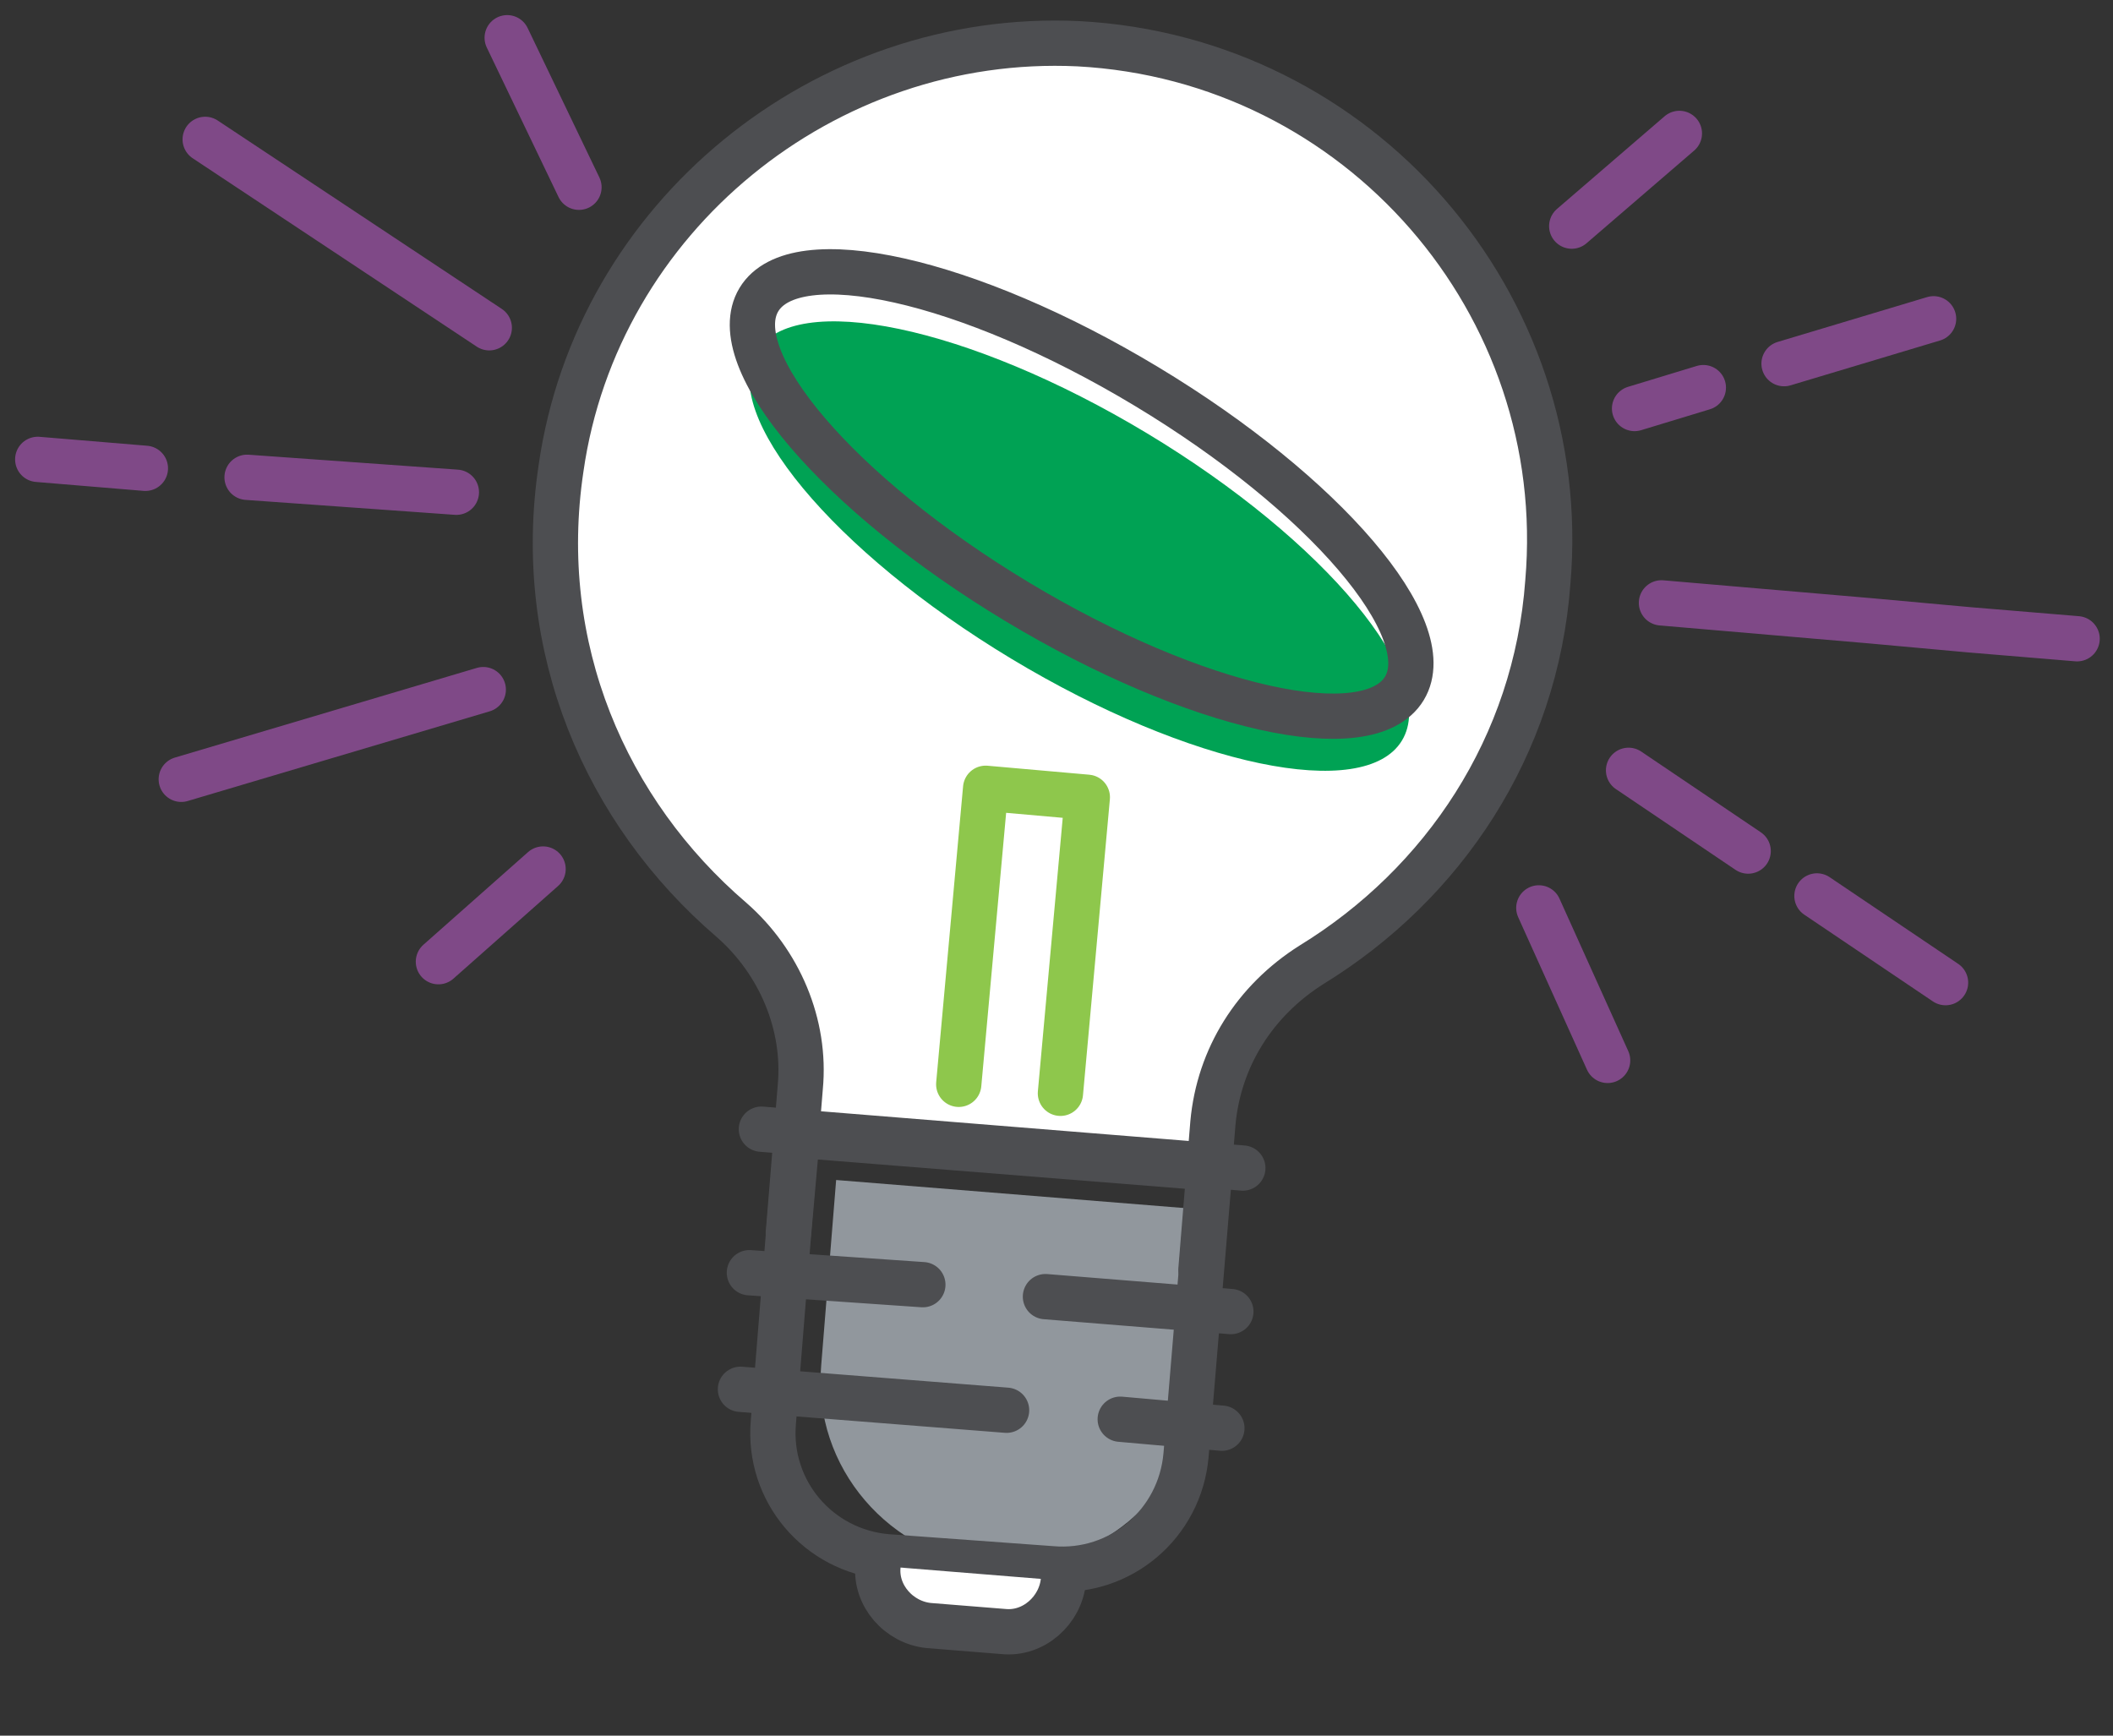
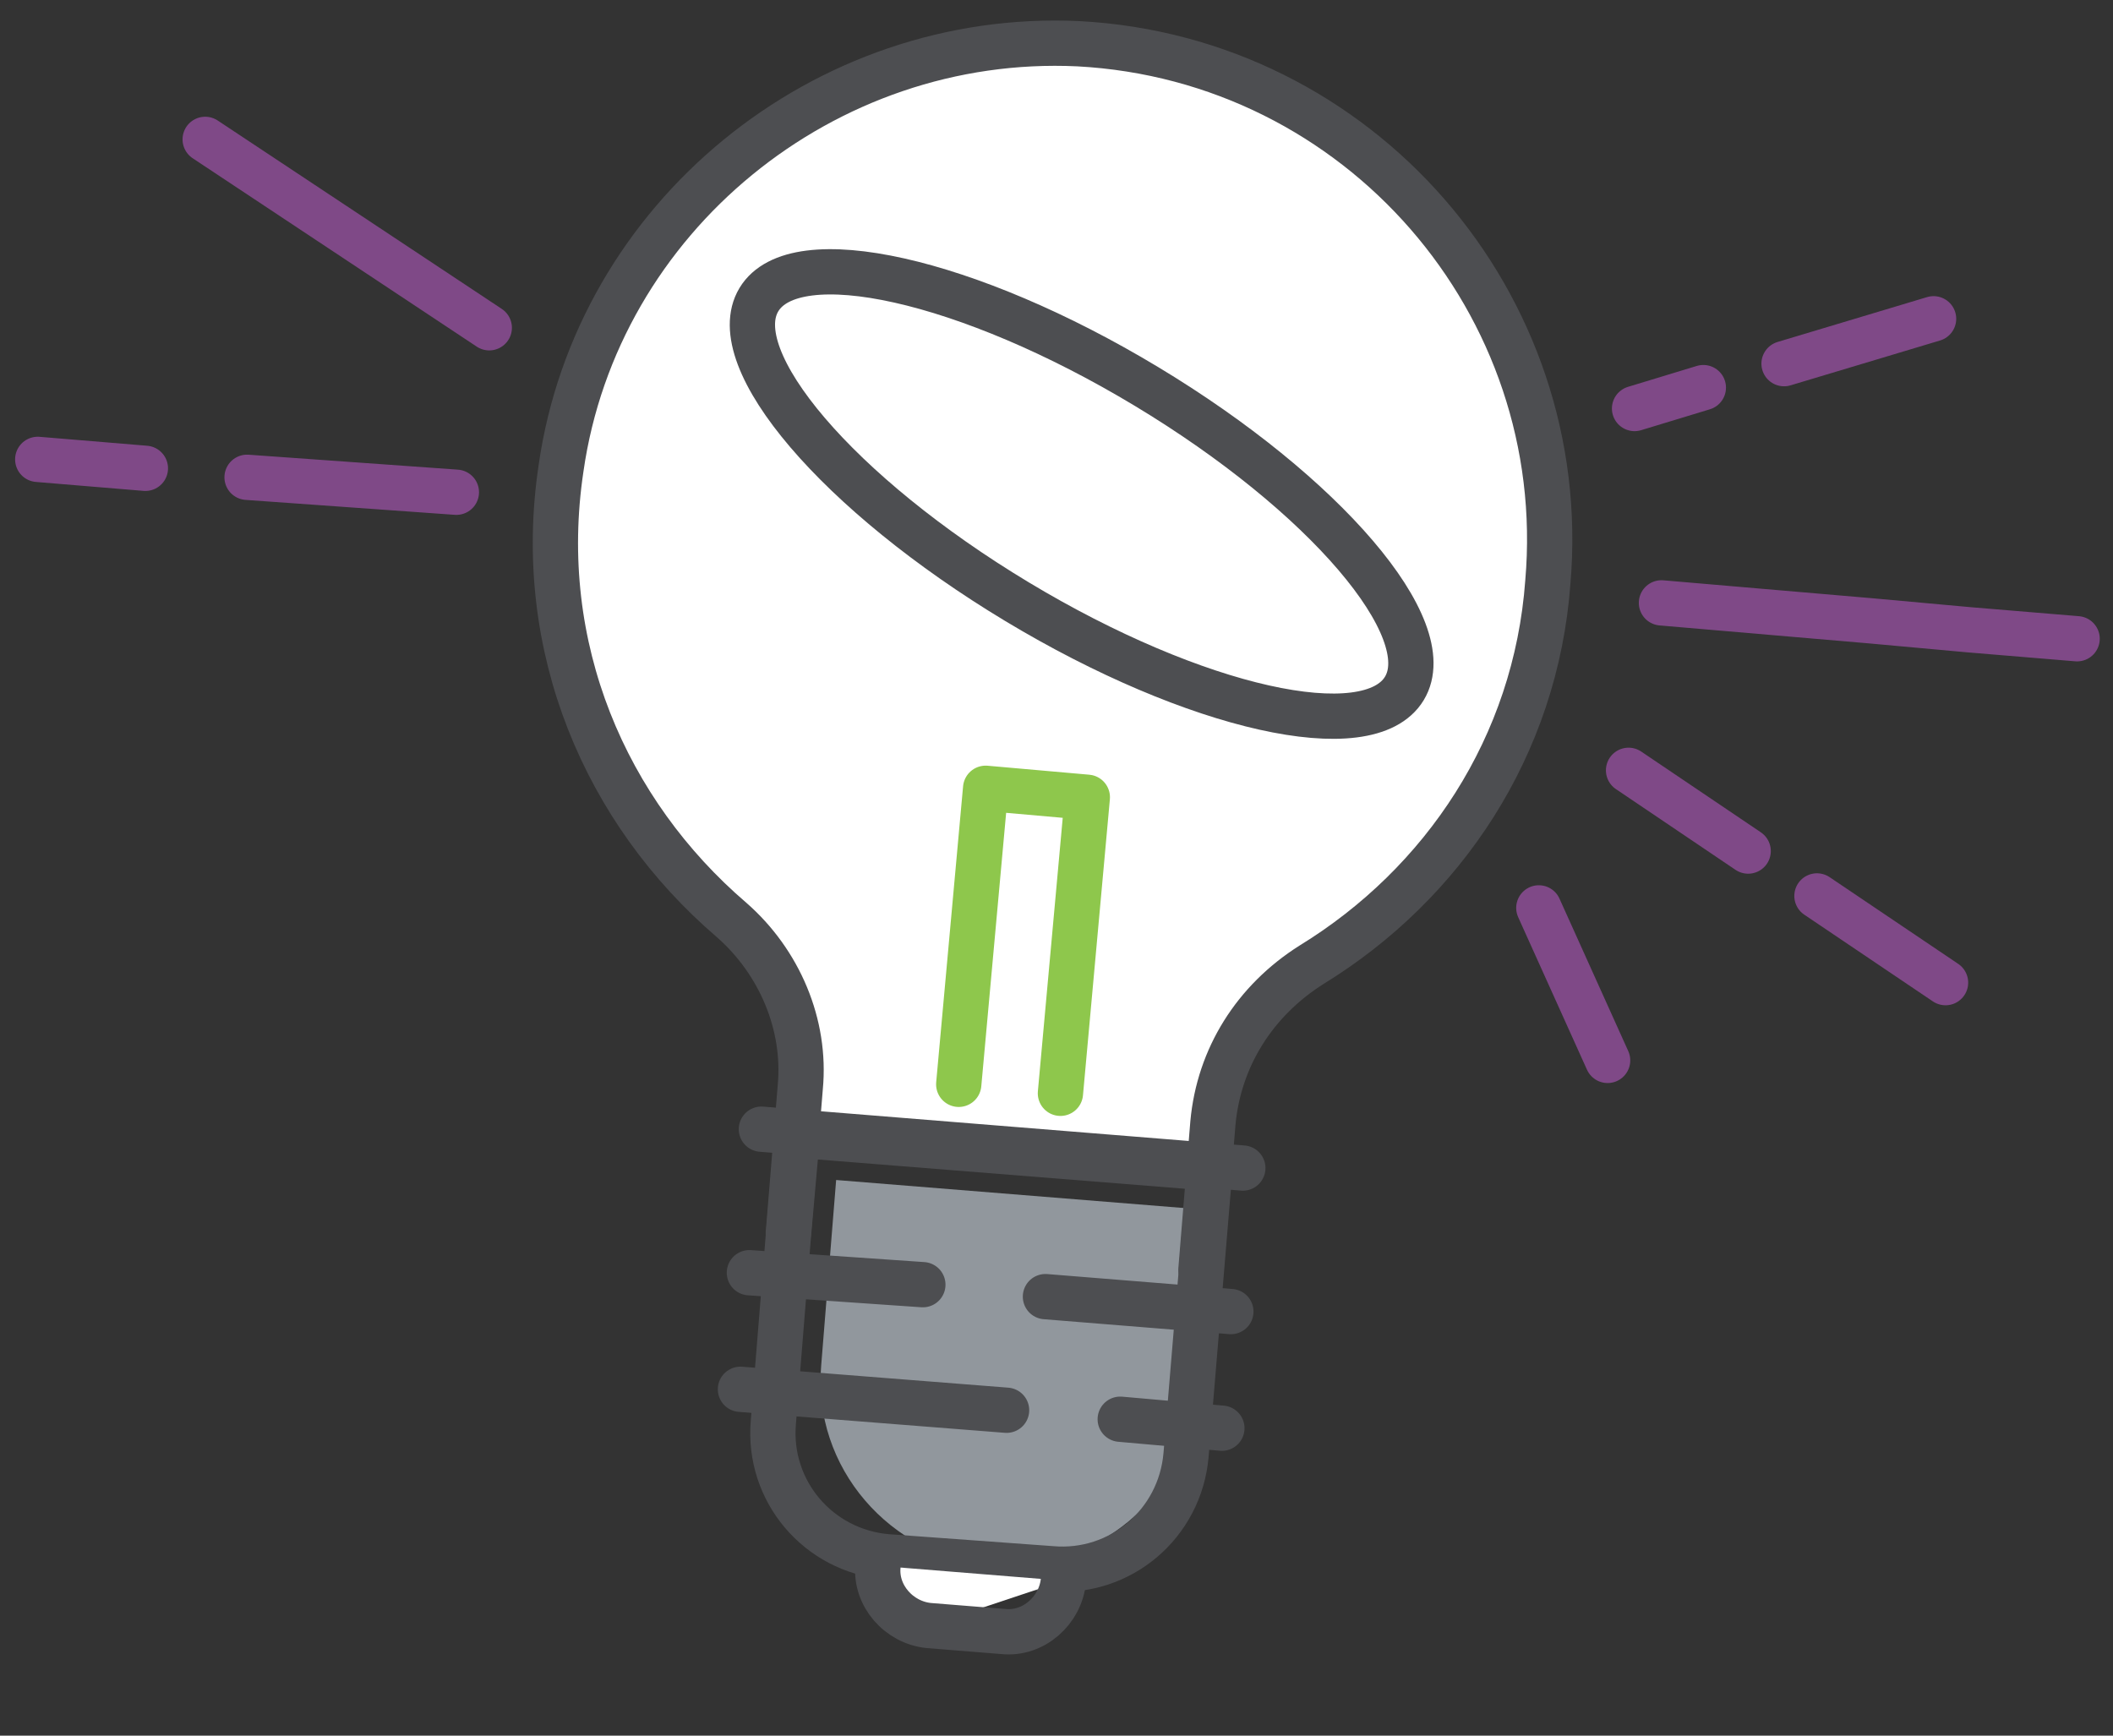
<svg xmlns="http://www.w3.org/2000/svg" width="56" height="46" viewBox="0 0 56 46" fill="none">
  <rect x="0" y="0" width="56" height="46" fill="#333333" stroke="none" />
  <path d="M22.5 2C23.7 1.2 26.667 1 28 1C29.667 1.333 33.2 2.1 34 2.5C35 3 39 6.5 39.5 7.5C40 8.5 41.5 14.5 41.5 15C41.5 15.5 39 21 39 22C39 23 35.5 24.5 35 25.5C34.5 26.5 32.5 27.5 32.5 28.5C32.5 29.3 31.833 30.5 31.5 31C28.5 30.667 22.3 30 21.5 30C20.5 30 21.5 28.5 21.5 27.5C21.5 26.5 20.5 25 19 24C17.5 23 16 19.5 15 17.5C14 15.5 14.5 13.5 15 11.5C15.5 9.5 17 7 18 5.5C19 4 21 3 22.5 2Z" fill="white" />
-   <path d="M37.157 19.624C38.151 17.975 35.127 14.331 30.403 11.486C25.678 8.641 21.044 7.671 20.05 9.321C19.056 10.971 22.081 14.614 26.805 17.46C31.529 20.305 36.164 21.274 37.157 19.624Z" fill="#00A254" />
  <path d="M37.22 18.244C38.168 16.67 35.108 13.087 30.384 10.242C25.66 7.396 21.061 6.367 20.113 7.941C19.164 9.516 22.225 13.099 26.949 15.944C31.673 18.789 36.272 19.819 37.22 18.244Z" stroke="#4D4E51" stroke-width="1.2" stroke-miterlimit="10" stroke-linecap="round" stroke-linejoin="round" />
  <path d="M26.281 41.497C23.587 41.259 21.526 38.882 21.764 36.187L22.16 31.274L31.987 32.066L31.67 36.98C31.432 39.674 29.055 41.656 26.281 41.497Z" fill="#91979D" />
  <path d="M31.828 33.651L32.145 29.768C32.304 28.024 33.255 26.519 34.761 25.568C38.248 23.428 40.705 19.782 41.022 15.424C41.656 8.053 36.029 1.555 28.579 1.159C21.843 0.842 15.82 5.755 14.869 12.412C14.155 17.167 16.058 21.526 19.386 24.379C20.654 25.488 21.367 27.153 21.209 28.817L20.892 32.7" stroke="#4D4E51" stroke-width="1.2" stroke-miterlimit="10" stroke-linecap="round" stroke-linejoin="round" />
  <path d="M27.866 41.576L23.508 41.259C21.685 41.101 20.338 39.516 20.496 37.693L20.892 32.779L21.13 30.085L32.067 30.957L31.433 38.565C31.274 40.388 29.689 41.735 27.866 41.576Z" stroke="#4D4E51" stroke-width="1.2" stroke-miterlimit="10" stroke-linecap="round" stroke-linejoin="round" />
  <path d="M3.853 12.412L1 12.175" stroke="#7F4987" stroke-width="1.2" stroke-miterlimit="10" stroke-linecap="round" stroke-linejoin="round" />
-   <path d="M28.183 41.894C28.104 42.686 27.39 43.32 26.598 43.241L24.617 43.082C23.824 43.003 23.19 42.29 23.269 41.497" fill="white" />
+   <path d="M28.183 41.894L24.617 43.082C23.824 43.003 23.19 42.29 23.269 41.497" fill="white" />
  <path d="M12.095 13.046L6.548 12.65" stroke="#7F4987" stroke-width="1.2" stroke-miterlimit="10" stroke-linecap="round" stroke-linejoin="round" />
  <path d="M28.183 41.894C28.104 42.686 27.39 43.32 26.598 43.241L24.617 43.082C23.824 43.003 23.19 42.29 23.269 41.497" stroke="#4D4E51" stroke-width="1.2" stroke-miterlimit="10" stroke-linecap="round" stroke-linejoin="round" />
  <path d="M20.179 29.927L32.938 30.957" stroke="#4D4E51" stroke-width="1.2" stroke-miterlimit="10" stroke-linecap="round" stroke-linejoin="round" />
  <path d="M27.707 34.365L32.621 34.761" stroke="#4D4E51" stroke-width="1.2" stroke-miterlimit="10" stroke-linecap="round" stroke-linejoin="round" />
  <path d="M19.861 33.731L24.458 34.048" stroke="#4D4E51" stroke-width="1.2" stroke-miterlimit="10" stroke-linecap="round" stroke-linejoin="round" />
  <path d="M29.689 37.614L32.383 37.852" stroke="#4D4E51" stroke-width="1.2" stroke-miterlimit="10" stroke-linecap="round" stroke-linejoin="round" />
  <path d="M19.624 36.821L26.677 37.376" stroke="#4D4E51" stroke-width="1.2" stroke-miterlimit="10" stroke-linecap="round" stroke-linejoin="round" />
  <path d="M25.409 28.738L26.122 20.892L28.817 21.13L28.104 28.976" stroke="#8EC74C" stroke-width="1.2" stroke-miterlimit="10" stroke-linecap="round" stroke-linejoin="round" />
  <path d="M12.967 8.687L5.438 3.694" stroke="#7F4987" stroke-width="1.2" stroke-miterlimit="10" stroke-linecap="round" stroke-linejoin="round" />
-   <path d="M15.344 4.963L13.442 1" stroke="#7F4987" stroke-width="1.2" stroke-miterlimit="10" stroke-linecap="round" stroke-linejoin="round" />
-   <path d="M12.808 18.277L4.804 20.654" stroke="#7F4987" stroke-width="1.2" stroke-miterlimit="10" stroke-linecap="round" stroke-linejoin="round" />
-   <path d="M14.393 23.032L11.619 25.488" stroke="#7F4987" stroke-width="1.2" stroke-miterlimit="10" stroke-linecap="round" stroke-linejoin="round" />
  <path d="M44.033 15.978L49.581 16.454L52.196 16.692L55.049 16.929" stroke="#7F4987" stroke-width="1.2" stroke-miterlimit="10" stroke-linecap="round" stroke-linejoin="round" />
  <path d="M48.154 23.745L51.562 26.043" stroke="#7F4987" stroke-width="1.2" stroke-miterlimit="10" stroke-linecap="round" stroke-linejoin="round" />
  <path d="M43.161 20.416L46.331 22.556" stroke="#7F4987" stroke-width="1.2" stroke-miterlimit="10" stroke-linecap="round" stroke-linejoin="round" />
  <path d="M40.783 24.062L42.606 28.104" stroke="#7F4987" stroke-width="1.2" stroke-miterlimit="10" stroke-linecap="round" stroke-linejoin="round" />
  <path d="M47.282 9.638L51.245 8.449" stroke="#7F4987" stroke-width="1.2" stroke-miterlimit="10" stroke-linecap="round" stroke-linejoin="round" />
  <path d="M43.32 10.827L45.143 10.273" stroke="#7F4987" stroke-width="1.2" stroke-miterlimit="10" stroke-linecap="round" stroke-linejoin="round" />
-   <path d="M41.655 5.993L44.508 3.536" stroke="#7F4987" stroke-width="1.2" stroke-miterlimit="10" stroke-linecap="round" stroke-linejoin="round" />
</svg>